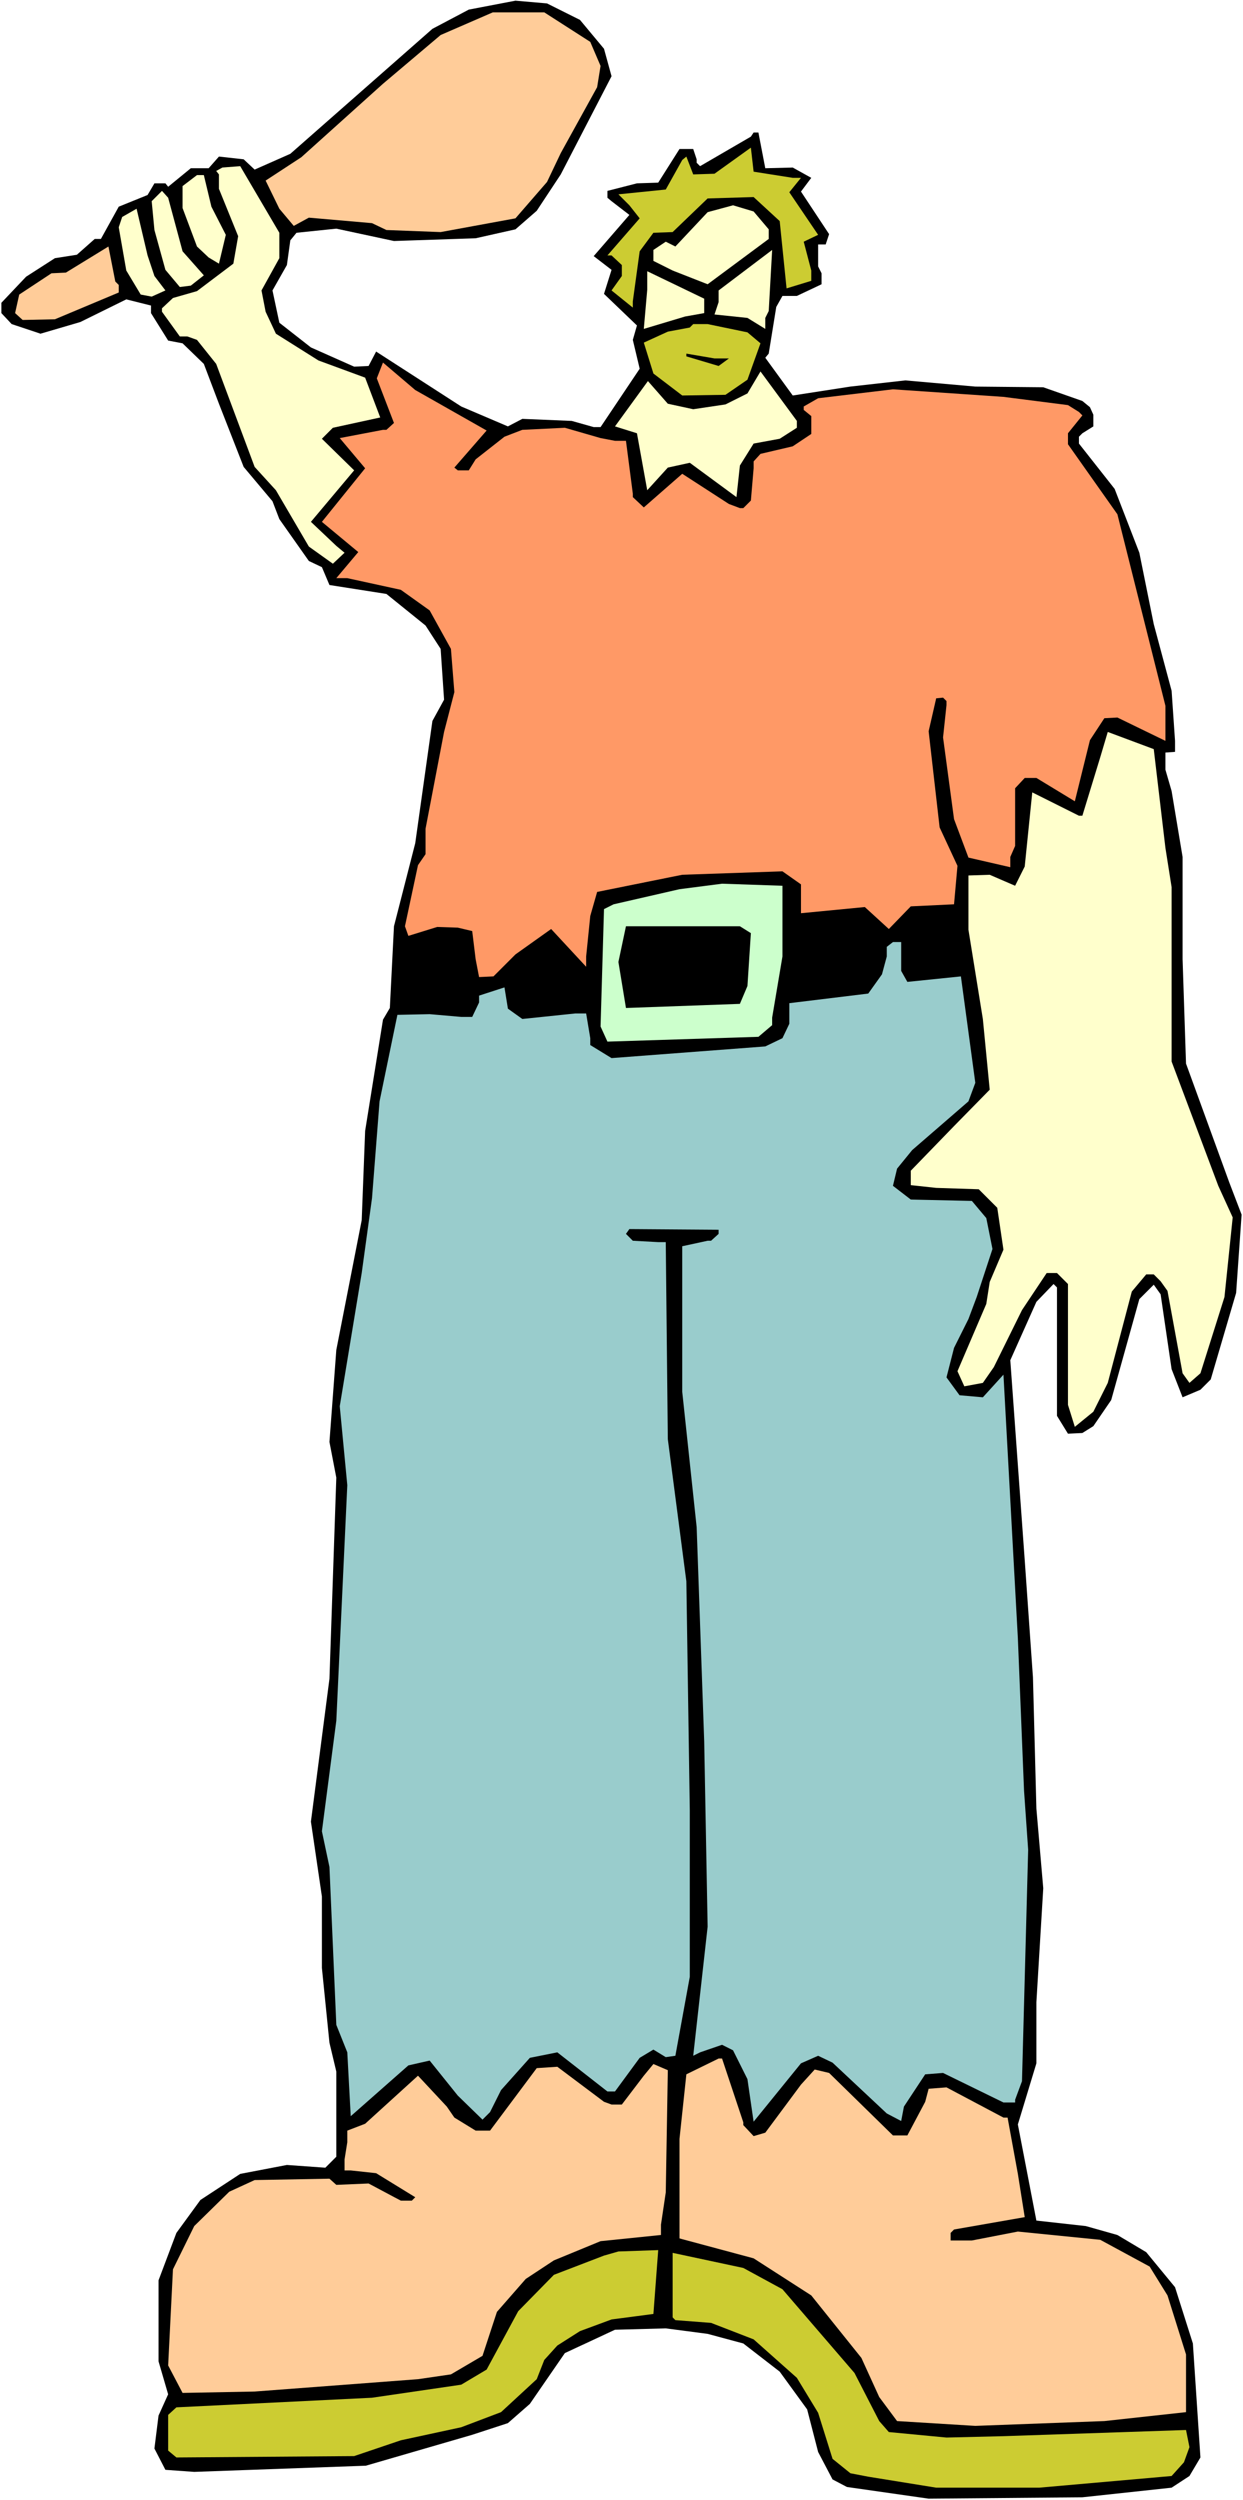
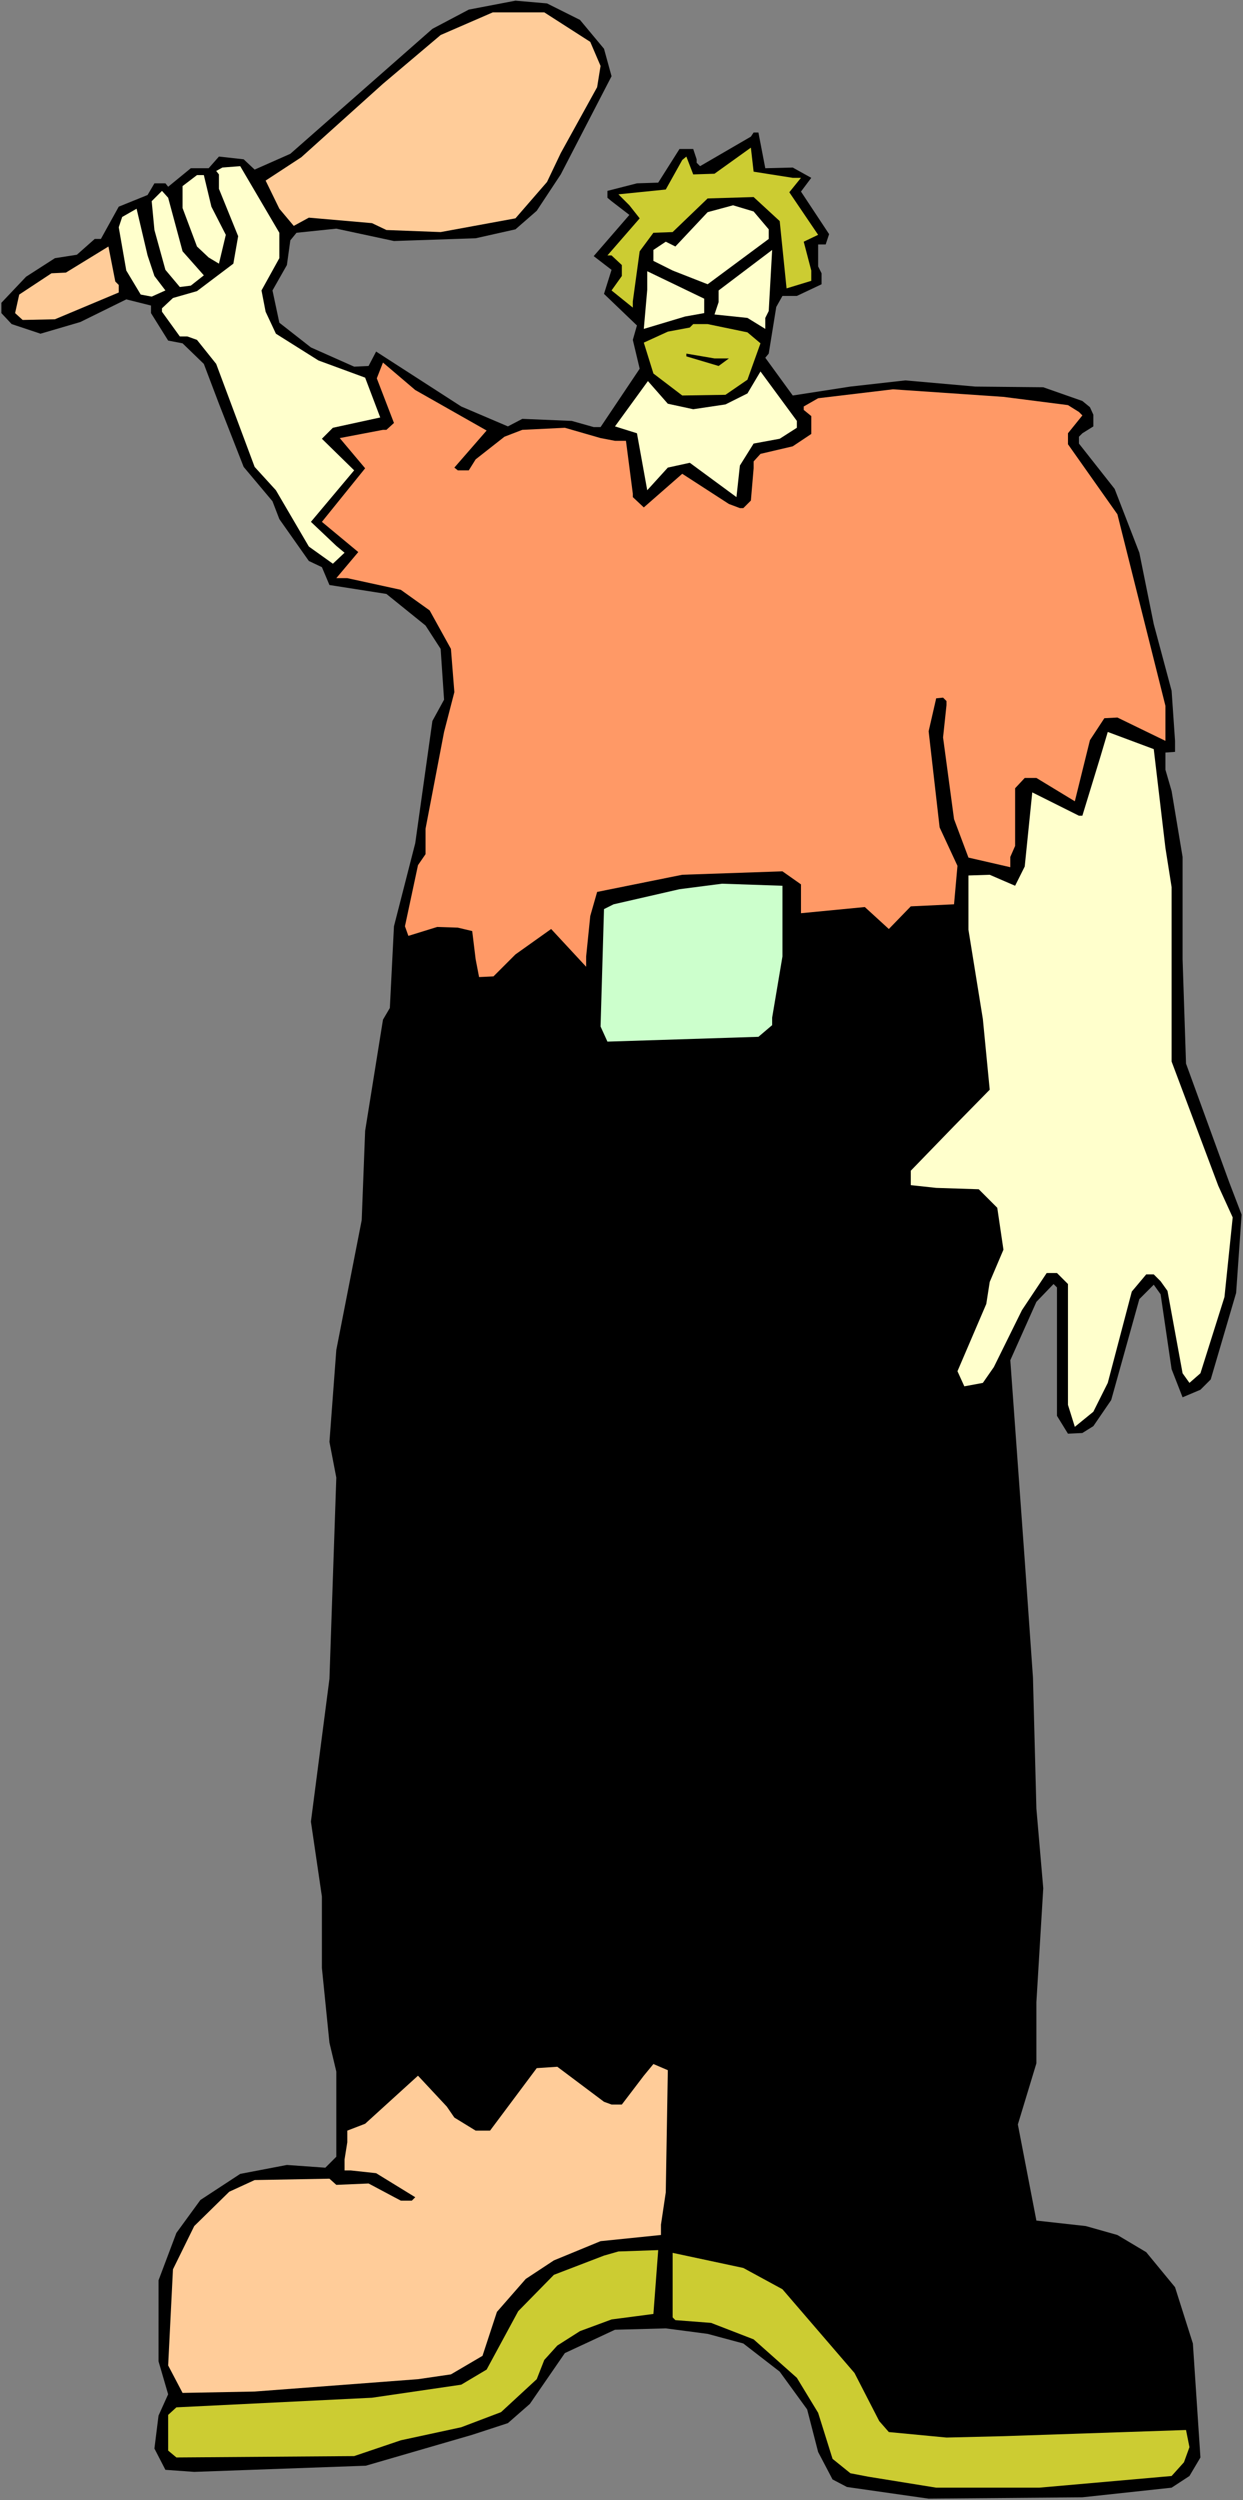
<svg xmlns="http://www.w3.org/2000/svg" xmlns:ns1="http://sodipodi.sourceforge.net/DTD/sodipodi-0.dtd" xmlns:ns2="http://www.inkscape.org/namespaces/inkscape" version="1.0" width="77.415mm" height="155.668mm" id="svg24" ns1:docname="Giant 1.wmf">
  <rect width="100%" height="100%" fill="#808080" stroke="none" />
  <ns1:namedview id="namedview24" pagecolor="#ffffff" bordercolor="#000000" borderopacity="0.25" ns2:showpageshadow="2" ns2:pageopacity="0.0" ns2:pagecheckerboard="0" ns2:deskcolor="#d1d1d1" ns2:document-units="mm" />
  <defs id="defs1">
    <pattern id="WMFhbasepattern" patternUnits="userSpaceOnUse" width="6" height="6" x="0" y="0" />
  </defs>
-   <path style="fill:#ffffff;fill-opacity:1;fill-rule:evenodd;stroke:none" d="M 0,588.353 H 292.591 V 0 H 0 Z" id="path1" />
  <path style="fill:#000000;fill-opacity:1;fill-rule:evenodd;stroke:none" d="m 136.521,4.686 5.655,6.787 1.777,6.464 -11.956,23.108 -5.655,8.564 -5.008,4.363 -9.371,2.101 -19.226,0.646 -13.571,-2.909 -9.371,0.97 -1.454,1.778 -0.808,5.817 -3.393,5.979 1.616,7.595 7.432,5.817 10.178,4.525 3.393,-0.162 1.777,-3.393 20.034,12.927 10.986,4.686 3.393,-1.777 11.633,0.485 5.17,1.454 h 1.616 l 9.209,-13.735 -1.616,-6.787 0.969,-3.393 -7.755,-7.433 1.777,-5.656 -4.201,-3.232 8.401,-9.695 -4.201,-3.232 -0.969,-0.808 v -1.616 l 6.947,-1.778 5.008,-0.162 5.008,-7.918 h 3.231 l 0.808,2.424 v 0.808 l 0.808,0.808 11.956,-6.948 0.646,-0.97 h 1.131 l 1.616,8.403 6.463,-0.162 4.362,2.424 -2.423,3.232 6.624,10.019 -0.808,2.424 h -1.777 v 5.171 l 0.808,1.616 v 2.585 l -5.816,2.747 h -3.393 l -1.454,2.585 -1.777,10.988 -0.808,0.97 6.463,8.888 13.571,-2.101 12.925,-1.454 16.479,1.454 15.995,0.162 9.209,3.232 1.777,1.454 0.808,1.778 v 2.747 l -2.585,1.616 -0.808,0.808 v 1.616 l 8.401,10.665 5.816,15.028 3.393,16.805 4.201,15.674 0.808,11.796 v 2.585 l -2.262,0.162 v 4.04 l 1.454,5.009 2.585,15.513 v 24.077 l 0.808,24.562 10.178,27.955 2.908,7.595 -1.293,18.421 -5.978,20.36 -2.423,2.424 -4.201,1.778 -2.585,-6.625 -2.585,-17.613 -1.616,-2.262 -3.393,3.393 -6.624,23.754 -4.201,6.14 -2.585,1.616 -3.393,0.162 -2.585,-4.201 v -30.218 l -0.808,-0.808 -4.039,4.201 -6.139,13.735 3.393,47.023 1.939,27.632 0.808,30.864 1.616,18.745 -1.616,26.824 v 14.382 l -4.362,14.382 4.362,22.623 11.633,1.293 7.432,2.101 6.786,4.04 6.786,8.241 4.201,13.25 1.777,26.824 -2.585,4.363 -4.201,2.747 -21.003,2.262 -36.19,0.323 -19.226,-2.747 -3.393,-1.778 -3.393,-6.464 -2.585,-10.019 -6.463,-8.888 -8.563,-6.625 -8.401,-2.262 -9.855,-1.293 -11.956,0.323 -11.794,5.494 -8.24,11.958 -5.17,4.525 -8.401,2.747 -25.042,7.272 -40.391,1.454 -6.786,-0.485 -2.585,-5.009 0.969,-7.756 2.262,-5.009 -2.262,-7.756 V 536.644 l 4.201,-11.15 5.655,-7.756 9.371,-6.14 10.986,-2.101 9.048,0.646 2.585,-2.585 v -20.037 l -1.616,-6.787 -1.777,-17.613 v -16.805 l -2.585,-17.613 4.362,-33.611 1.616,-47.346 -1.616,-8.403 1.616,-21.653 5.978,-30.541 0.808,-21.007 4.201,-26.178 1.616,-2.747 0.969,-19.229 5.008,-19.553 4.039,-28.763 2.747,-5.009 -0.808,-11.958 -3.554,-5.494 -9.209,-7.433 -13.41,-2.101 -1.777,-4.201 -3.07,-1.454 -6.947,-9.857 -1.616,-4.201 -6.786,-8.08 -5.816,-14.866 -3.554,-9.372 -5.008,-4.848 -3.393,-0.646 -4.039,-6.464 V 71.908 L 29.728,70.454 18.903,75.786 9.532,78.533 2.747,76.271 0.323,73.686 v -2.424 l 5.816,-6.14 6.786,-4.363 5.17,-0.808 4.201,-3.717 h 1.454 l 4.201,-7.595 6.786,-2.747 1.616,-2.747 h 2.585 l 0.646,0.808 5.332,-4.363 h 4.201 l 2.423,-2.747 5.816,0.646 2.585,2.424 8.401,-3.717 33.444,-29.41 8.563,-4.525 10.986,-2.101 7.432,0.646 z" id="path2" />
  <path style="fill:#ffcc99;fill-opacity:1;fill-rule:evenodd;stroke:none" d="m 138.944,9.857 2.423,5.656 -0.808,5.009 -8.563,15.513 -3.231,6.787 -7.432,8.564 -17.61,3.232 -12.763,-0.485 -3.393,-1.616 -14.864,-1.293 -3.554,1.939 -3.393,-4.04 -3.231,-6.625 8.401,-5.494 19.226,-17.29 13.571,-11.473 12.279,-5.333 h 12.117 z" id="path3" />
  <path style="fill:#cccc32;fill-opacity:1;fill-rule:evenodd;stroke:none" d="m 186.605,41.852 h 1.939 l -2.747,3.393 6.786,10.019 -3.393,1.616 1.777,6.787 v 2.424 l -5.816,1.778 -1.616,-15.836 -6.139,-5.656 -10.825,0.323 -8.24,7.918 -4.524,0.162 -3.231,4.363 -1.616,11.796 v 1.454 l -5.008,-4.04 2.423,-3.393 v -2.585 l -2.423,-2.262 h -0.969 l 7.593,-8.726 -2.423,-3.07 -2.585,-2.585 11.148,-1.131 3.878,-6.948 0.969,-0.808 1.616,4.201 5.008,-0.162 8.563,-6.14 0.646,5.656 z" id="path4" />
  <path style="fill:#ffffcc;fill-opacity:1;fill-rule:evenodd;stroke:none" d="m 65.756,54.779 v 5.979 l -4.201,7.595 0.969,5.009 2.423,5.171 10.017,6.302 10.986,4.04 3.554,9.372 -11.148,2.424 -2.585,2.585 7.593,7.433 -10.178,12.119 5.978,5.656 1.939,1.616 -2.747,2.585 -5.655,-4.04 -7.755,-13.25 -5.008,-5.494 -9.048,-24.239 -4.524,-5.656 -2.262,-0.808 h -1.777 l -4.201,-5.817 v -0.808 l 2.585,-2.424 5.655,-1.616 8.563,-6.464 1.131,-6.464 -4.524,-11.15 v -3.393 l -0.646,-0.808 1.454,-0.808 4.201,-0.323 z" id="path5" />
  <path style="fill:#ffffcc;fill-opacity:1;fill-rule:evenodd;stroke:none" d="m 49.761,48.639 3.393,6.625 -1.616,6.787 -2.423,-1.454 -2.747,-2.585 -3.393,-9.049 v -5.171 l 3.393,-2.585 h 1.616 z" id="path6" />
  <path style="fill:#ffffcc;fill-opacity:1;fill-rule:evenodd;stroke:none" d="m 39.583,46.538 3.393,12.604 5.008,5.656 -3.07,2.424 -2.585,0.323 -3.393,-4.04 -2.585,-9.372 -0.646,-6.787 2.423,-2.424 z" id="path7" />
  <path style="fill:#ffffcc;fill-opacity:1;fill-rule:evenodd;stroke:none" d="m 36.352,64.96 2.585,3.393 -3.231,1.454 -2.585,-0.485 -3.393,-5.656 -1.777,-10.18 0.808,-2.424 3.393,-1.939 2.585,10.988 z" id="path8" />
  <path style="fill:#ffffcc;fill-opacity:1;fill-rule:evenodd;stroke:none" d="m 180.951,53.971 v 2.262 l -14.379,10.665 -8.24,-3.232 -4.524,-2.262 v -2.585 l 2.908,-1.939 2.262,1.131 7.593,-8.08 5.978,-1.616 4.847,1.454 z" id="path9" />
  <path style="fill:#ffcc99;fill-opacity:1;fill-rule:evenodd;stroke:none" d="m 27.95,67.06 v 1.778 L 12.925,75.14 5.332,75.301 3.554,73.686 l 0.969,-4.363 7.593,-5.009 3.393,-0.162 10.017,-6.14 1.616,8.241 z" id="path10" />
  <path style="fill:#ffffcc;fill-opacity:1;fill-rule:evenodd;stroke:none" d="m 180.143,74.817 v 2.585 l -4.201,-2.585 -7.755,-0.808 0.969,-2.909 v -2.747 l 12.602,-9.534 -0.808,14.382 z" id="path11" />
  <path style="fill:#ffffcc;fill-opacity:1;fill-rule:evenodd;stroke:none" d="m 165.764,73.686 -4.524,0.808 -9.694,2.909 0.808,-9.211 v -4.363 l 13.41,6.464 z" id="path12" />
  <path style="fill:#cccc32;fill-opacity:1;fill-rule:evenodd;stroke:none" d="m 171.257,77.241 4.685,0.97 3.07,2.585 -3.07,8.564 -5.17,3.555 -10.178,0.162 -6.786,-5.171 -2.262,-7.272 5.655,-2.585 5.17,-0.97 0.808,-0.808 h 3.393 z" id="path13" />
  <path style="fill:#ff9966;fill-opacity:1;fill-rule:evenodd;stroke:none" d="m 114.548,101.318 -7.593,8.726 0.808,0.646 h 2.585 l 1.616,-2.585 6.786,-5.333 4.201,-1.616 10.017,-0.485 8.401,2.424 3.393,0.646 h 2.585 l 1.616,12.443 v 0.808 l 2.585,2.424 9.048,-7.918 10.986,7.11 2.585,0.97 h 0.808 l 1.777,-1.778 0.646,-7.595 v -1.616 l 1.616,-1.778 7.593,-1.778 4.362,-2.909 v -4.201 l -1.777,-1.454 v -0.808 l 3.393,-1.939 17.61,-2.101 26.012,1.778 15.187,1.939 2.585,1.616 0.808,0.808 -3.393,4.201 v 2.585 l 11.633,16.482 11.309,45.084 v 8.241 l -11.309,-5.494 -3.07,0.162 -3.393,5.171 -3.554,14.382 -9.048,-5.494 h -2.747 l -2.262,2.424 v 13.574 l -1.131,2.585 v 2.424 l -9.855,-2.262 -3.393,-9.049 -2.585,-19.229 0.808,-7.595 v -0.97 l -0.808,-0.808 -1.616,0.162 -1.777,7.756 2.585,22.623 4.201,9.049 -0.808,9.049 -10.178,0.485 -5.17,5.332 -5.655,-5.171 -15.025,1.454 v -6.787 l -4.362,-3.07 -23.588,0.808 -20.034,4.04 -1.616,5.656 -0.969,9.534 v 2.424 l -8.24,-8.888 -8.401,5.979 -5.17,5.171 -3.393,0.162 -0.808,-4.201 -0.808,-6.625 -3.393,-0.808 -4.847,-0.162 -6.786,2.101 -0.808,-2.262 3.07,-14.382 1.777,-2.585 v -5.979 l 4.362,-22.784 2.423,-9.372 -0.808,-10.18 -5.008,-9.049 -6.786,-4.848 -12.602,-2.747 h -2.585 l 5.17,-6.14 -8.563,-7.11 10.178,-12.604 -5.978,-7.11 10.178,-1.939 h 0.808 l 1.777,-1.616 -4.039,-10.503 1.454,-3.717 7.593,6.464 z" id="path14" />
  <path style="fill:#000000;fill-opacity:1;fill-rule:evenodd;stroke:none" d="m 171.58,84.351 -2.423,1.778 -7.593,-2.262 v -0.646 l 6.624,1.131 z" id="path15" />
  <path style="fill:#ffffcc;fill-opacity:1;fill-rule:evenodd;stroke:none" d="m 187.575,100.671 -4.039,2.585 -6.139,1.131 -3.231,5.171 -0.808,7.433 -10.986,-8.08 -5.17,1.131 -4.847,5.333 -2.423,-13.412 -5.17,-1.616 7.755,-10.665 4.685,5.333 5.978,1.293 7.593,-1.131 5.17,-2.585 3.07,-5.171 8.563,11.635 z" id="path16" />
  <path style="fill:#ffffcc;fill-opacity:1;fill-rule:evenodd;stroke:none" d="m 274.334,199.565 1.454,9.211 v 41.044 l 10.986,29.248 3.393,7.433 -1.939,18.745 -5.655,17.937 -2.585,2.262 -1.616,-2.262 -3.554,-19.391 -1.616,-2.262 -1.616,-1.616 h -1.777 l -3.393,4.04 -5.655,21.492 -3.393,6.787 -4.362,3.555 -1.616,-5.171 v -28.44 l -2.585,-2.585 h -2.423 l -5.816,8.726 -6.624,13.412 -2.585,3.717 -4.362,0.808 -1.616,-3.555 6.786,-15.836 0.808,-5.171 3.231,-7.595 -1.454,-9.857 -4.362,-4.363 -10.017,-0.323 -5.978,-0.646 v -3.393 l 10.178,-10.503 8.401,-8.564 -1.616,-16.644 -3.393,-21.007 v -12.766 l 5.008,-0.162 5.978,2.585 2.262,-4.525 1.777,-17.452 10.986,5.494 h 0.808 l 4.201,-13.735 1.777,-5.979 10.825,4.04 z" id="path17" />
  <path style="fill:#ccffcc;fill-opacity:1;fill-rule:evenodd;stroke:none" d="m 184.182,225.096 -2.423,14.382 v 1.778 l -3.231,2.747 -35.544,1.131 -1.616,-3.555 0.808,-27.632 2.262,-1.131 15.51,-3.555 10.017,-1.293 14.218,0.485 z" id="path18" />
-   <path style="fill:#000000;fill-opacity:1;fill-rule:evenodd;stroke:none" d="m 176.75,219.602 -0.808,12.443 -1.777,4.201 -26.819,0.97 -1.777,-10.827 1.777,-8.403 h 26.819 z" id="path19" />
-   <path style="fill:#99cccc;fill-opacity:1;fill-rule:evenodd;stroke:none" d="m 212.132,228.49 1.454,2.585 12.602,-1.293 3.393,25.047 -1.616,4.363 -13.248,11.473 -3.554,4.363 -0.969,4.04 4.201,3.232 14.379,0.323 3.393,4.04 1.454,7.272 -3.716,11.311 -1.939,5.171 -3.393,6.787 -1.777,6.948 3.07,4.201 5.493,0.485 4.847,-5.332 3.393,62.051 1.454,35.873 0.969,13.897 -1.454,54.456 -1.616,4.363 v 0.646 h -2.747 l -14.218,-6.948 -4.201,0.323 -5.008,7.595 -0.646,3.393 -3.393,-1.778 -12.763,-11.958 -3.393,-1.616 -4.039,1.778 -11.148,13.735 -1.454,-10.019 -3.393,-6.787 -2.585,-1.293 -5.17,1.778 -1.616,0.808 3.393,-30.379 -0.808,-43.63 -1.777,-50.416 -3.393,-31.833 v -34.257 l 5.978,-1.293 h 0.808 l 1.777,-1.616 v -0.97 l -21.003,-0.162 -0.808,1.131 1.616,1.616 5.978,0.323 h 1.777 l 0.485,46.377 4.362,33.449 0.808,53.81 v 39.267 l -3.393,18.583 -2.262,0.323 -2.908,-1.778 -3.231,1.939 -5.816,7.918 h -1.777 l -11.794,-9.211 -6.463,1.293 -6.786,7.595 -2.585,5.171 -1.777,1.778 -5.816,-5.656 -6.624,-8.241 -5.008,1.131 -13.571,11.958 -0.808,-15.028 -2.585,-6.464 -1.616,-37.166 -1.777,-8.403 3.393,-26.016 2.585,-55.426 -1.777,-18.583 5.17,-31.349 2.423,-17.613 1.777,-22.784 4.201,-20.36 7.593,-0.162 7.432,0.646 h 2.585 l 1.616,-3.393 v -1.616 l 5.978,-1.939 0.808,5.009 3.393,2.424 12.44,-1.293 h 2.585 l 0.969,5.817 v 1.616 l 5.008,3.07 36.19,-2.747 4.039,-1.939 1.616,-3.393 v -4.848 l 18.58,-2.262 3.231,-4.525 1.131,-4.201 v -2.262 l 1.454,-1.131 h 1.939 z" id="path20" />
-   <path style="fill:#ffcc99;fill-opacity:1;fill-rule:evenodd;stroke:none" d="m 174.973,499.478 v 0.646 l 2.423,2.585 2.747,-0.808 8.401,-11.311 3.231,-3.555 3.393,0.808 15.025,14.705 h 3.393 l 4.201,-7.918 0.808,-3.07 4.201,-0.323 13.41,7.11 h 0.969 l 2.423,13.25 1.616,10.18 -16.641,2.909 -0.808,0.808 v 1.778 h 5.008 l 10.825,-2.101 19.388,1.939 11.633,6.302 4.201,6.787 4.362,13.897 v 13.574 l -19.226,2.101 -30.374,1.131 -18.418,-1.131 -4.201,-5.656 -4.201,-9.211 -11.794,-14.705 -13.571,-8.726 -17.449,-4.686 v -23.431 l 1.616,-15.19 7.593,-3.717 h 0.808 z" id="path21" />
  <path style="fill:#ffcc99;fill-opacity:1;fill-rule:evenodd;stroke:none" d="m 142.176,494.63 1.777,0.646 h 2.423 l 5.17,-6.787 2.262,-2.747 3.393,1.454 -0.485,28.763 -1.131,7.595 v 2.424 l -14.218,1.454 -10.986,4.525 -6.624,4.363 -6.786,7.756 -3.393,10.342 -7.432,4.363 -7.755,1.131 -38.452,2.909 -16.964,0.323 -3.393,-6.464 1.131,-22.623 5.008,-10.18 8.24,-8.08 5.978,-2.747 17.61,-0.323 1.616,1.454 7.593,-0.323 7.593,4.04 h 2.585 l 0.808,-0.808 -9.209,-5.656 -5.978,-0.646 h -1.454 v -2.585 l 0.646,-4.04 v -2.747 l 4.201,-1.616 12.44,-11.311 6.786,7.272 1.777,2.585 5.008,3.07 h 3.393 l 10.986,-14.705 4.847,-0.323 z" id="path22" />
  <path style="fill:#cccc32;fill-opacity:1;fill-rule:evenodd;stroke:none" d="m 153.808,544.562 -9.855,1.293 -7.432,2.747 -5.332,3.393 -3.07,3.393 -1.777,4.525 -8.401,7.756 -9.371,3.555 -14.218,3.07 -10.986,3.717 -41.845,0.323 -1.939,-1.616 v -8.403 l 1.939,-1.778 46.046,-2.262 21.003,-3.07 5.978,-3.555 7.432,-13.735 8.401,-8.564 11.794,-4.525 3.393,-0.97 9.371,-0.323 z" id="path23" />
  <path style="fill:#cccc32;fill-opacity:1;fill-rule:evenodd;stroke:none" d="m 184.182,538.745 16.964,19.714 5.816,11.311 2.262,2.585 13.571,1.293 13.41,-0.323 42.976,-1.454 0.808,4.04 -1.292,3.555 -2.908,3.232 -31.182,2.747 h -24.234 l -15.995,-2.585 -4.201,-0.808 -4.201,-3.393 -3.393,-10.827 -5.008,-8.241 -10.178,-9.049 -10.017,-3.878 -8.401,-0.646 -0.646,-0.646 v -15.19 l 16.641,3.555 z" id="path24" />
</svg>